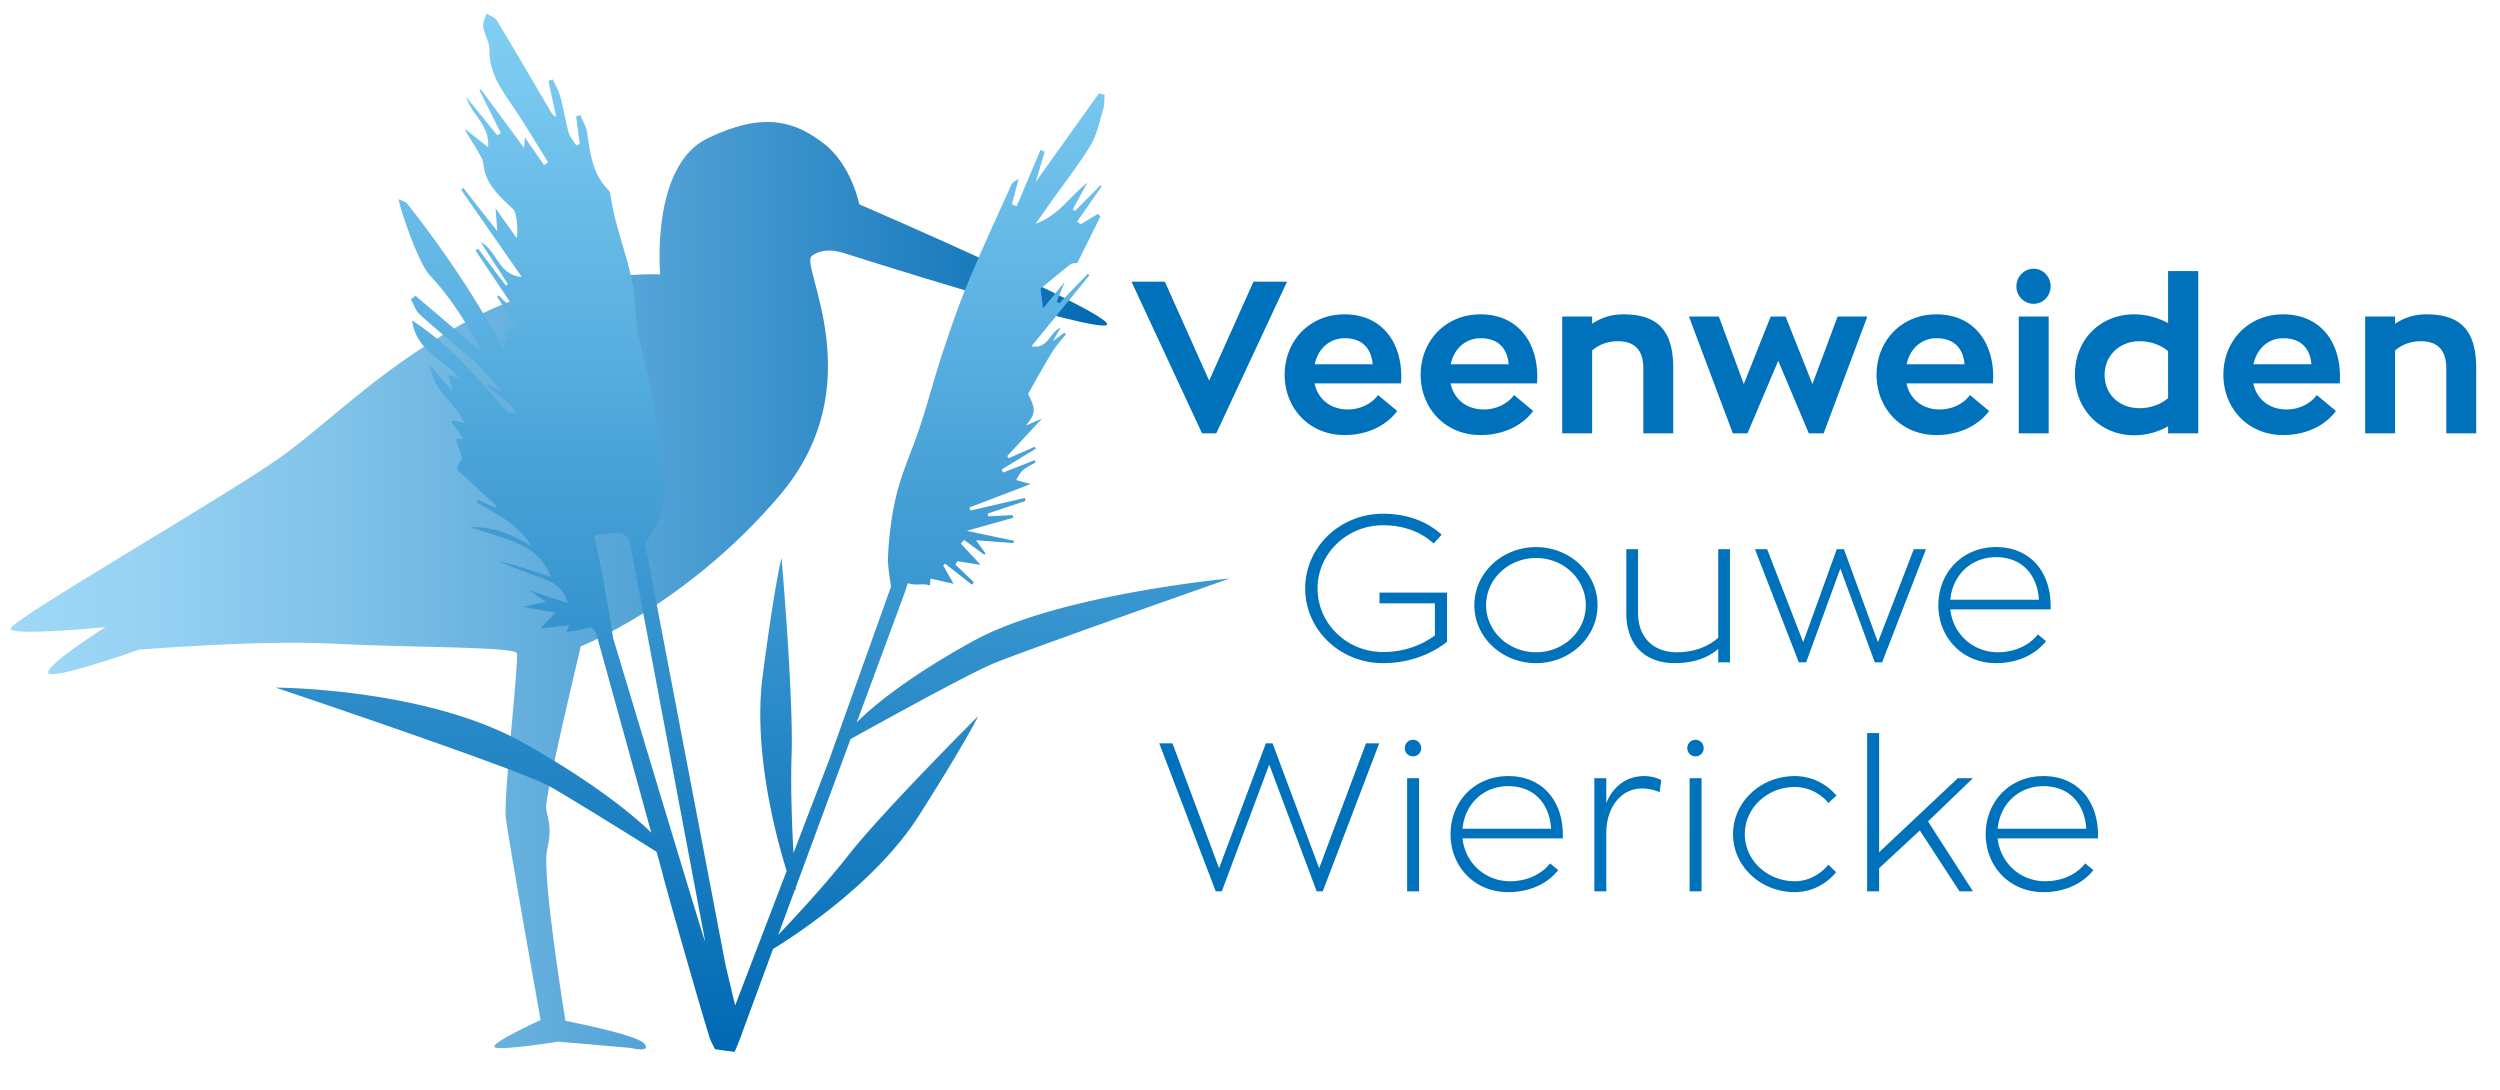
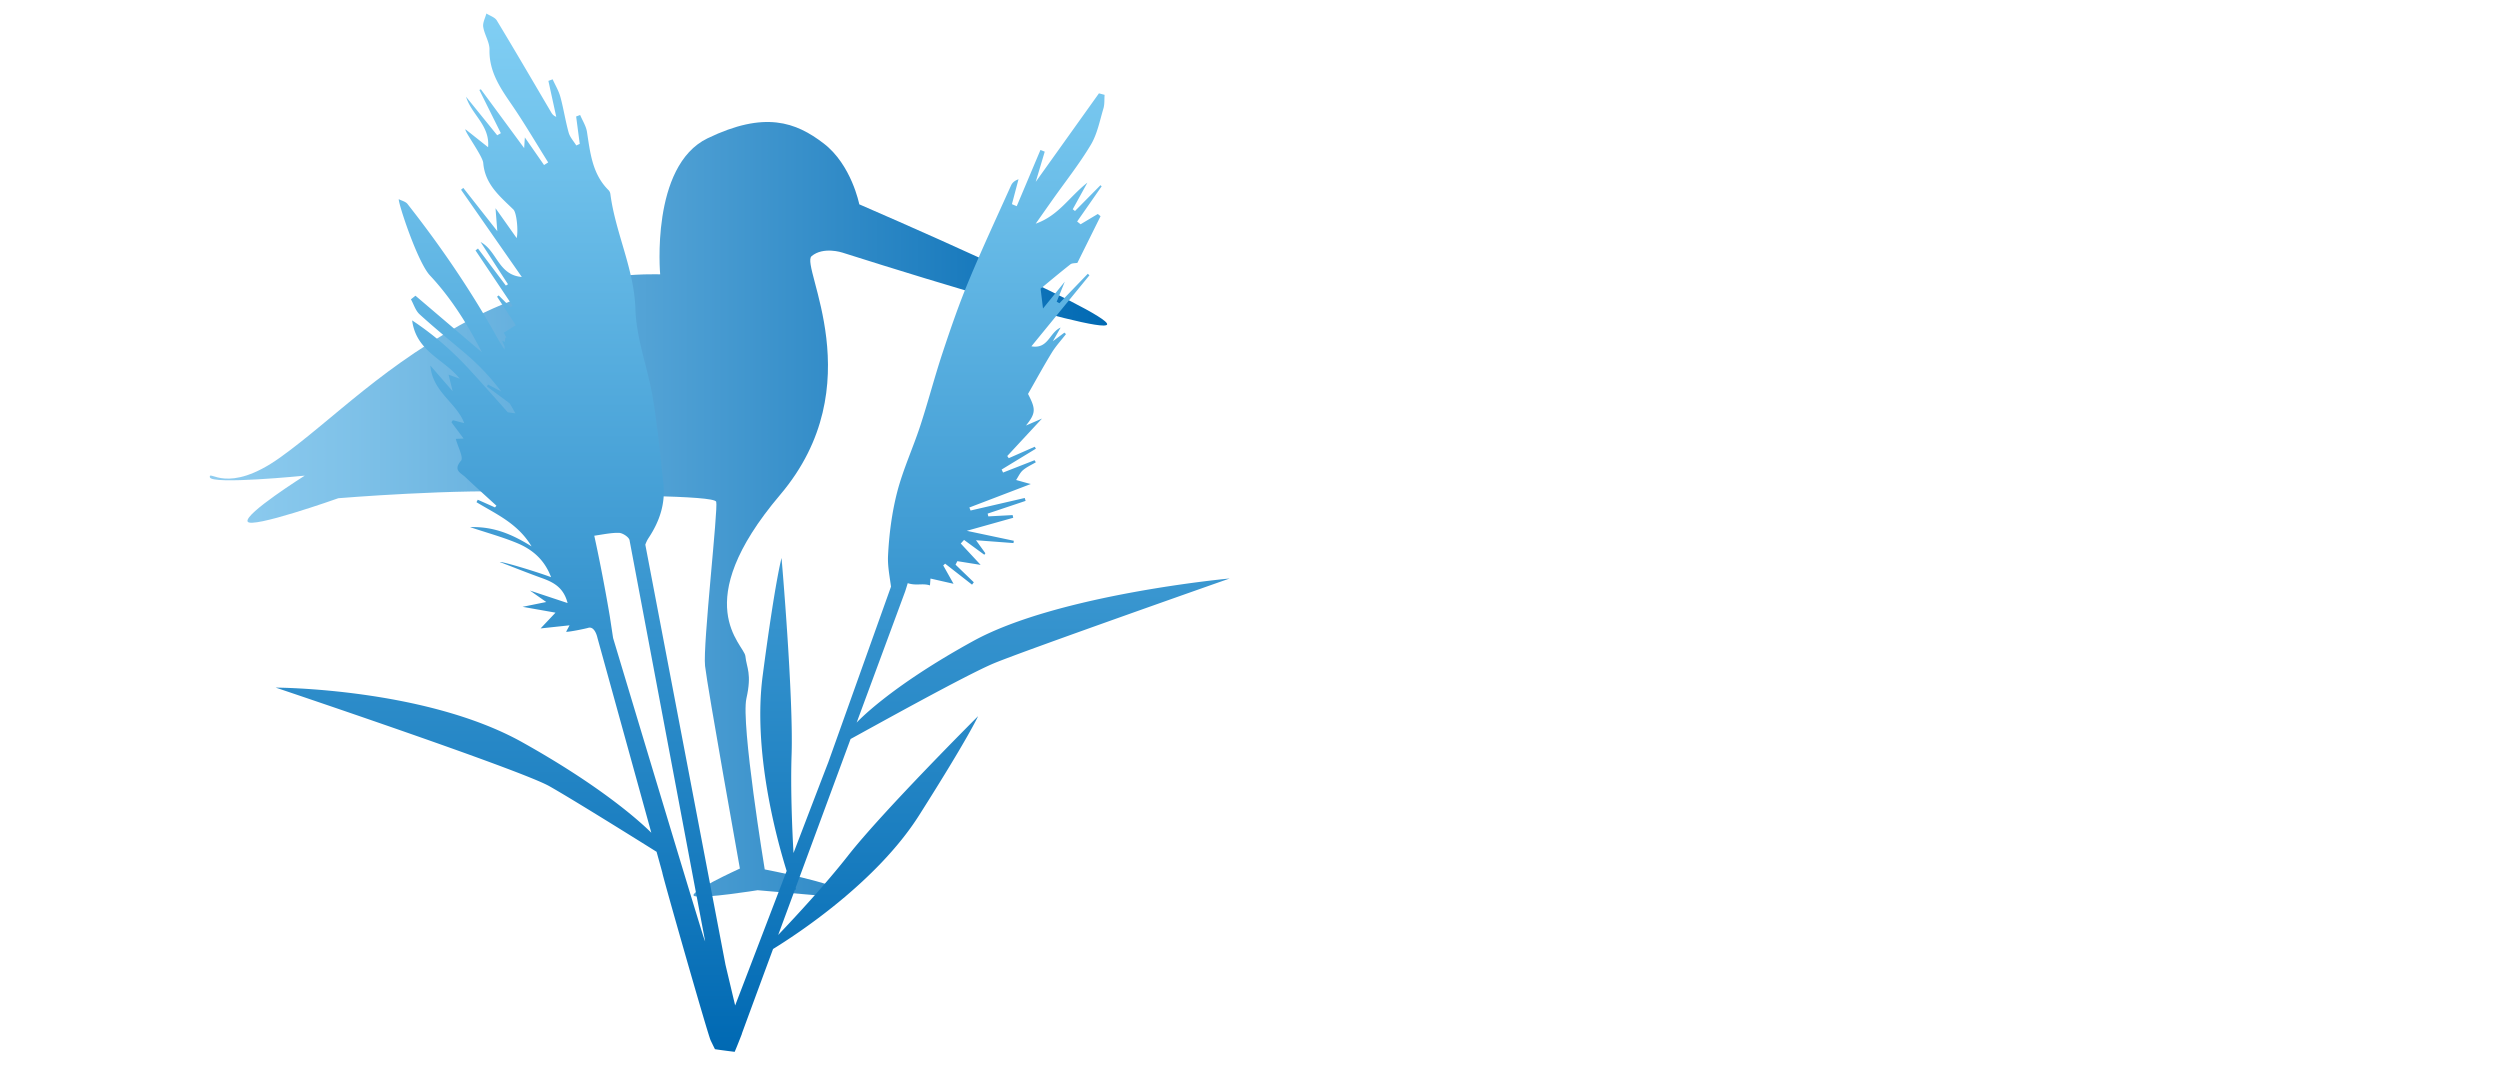
<svg xmlns="http://www.w3.org/2000/svg" width="251.453" height="109.666">
  <defs>
    <linearGradient id="b" x1="-1235.169" x2="-1124.867" y1="58.908" y2="58.908" data-name="Nieuwe verloopstaal 1" gradientTransform="matrix(-1 0 0 1 -1123.807 0)" gradientUnits="userSpaceOnUse">
      <stop offset="0" stop-color="#0069b3" />
      <stop offset=".154" stop-color="#207fc0" />
      <stop offset=".439" stop-color="#56a5d7" />
      <stop offset=".685" stop-color="#7ec1e8" />
      <stop offset=".88" stop-color="#97d2f3" />
      <stop offset="1" stop-color="#a0d9f7" />
    </linearGradient>
    <linearGradient id="c" x1="75.703" x2="75.703" y1="105.792" y2="1.357" gradientUnits="userSpaceOnUse">
      <stop offset="0" stop-color="#0069b3" />
      <stop offset="1" stop-color="#81cff4" />
    </linearGradient>
    <style>.d{fill:#0072bc;stroke-width:0}</style>
  </defs>
  <g style="isolation:isolate">
    <g id="a" data-name="Layer 2">
-       <path d="M126.077 28.328h3.376l-7.12 15.258h-1.429l-7.099-15.258h3.355l4.458 9.956 4.459-9.956ZM132.222 38.565c.325 1.537 1.559 2.619 3.355 2.619 1.234 0 2.381-.563 3.03-1.45l1.926 1.601c-1.082 1.472-3.008 2.425-5.303 2.425-3.55 0-6.017-2.706-6.017-6.061 0-3.376 2.467-6.082 6.017-6.082 3.614 0 5.714 2.619 5.714 6.277 0 .238-.022.476-.022.67h-8.7Zm.022-1.926h5.822c-.108-1.342-.822-2.619-2.836-2.619-1.58 0-2.705 1.169-2.987 2.619ZM145.899 38.565c.325 1.537 1.559 2.619 3.355 2.619 1.234 0 2.381-.563 3.03-1.45l1.927 1.601c-1.082 1.472-3.008 2.425-5.303 2.425-3.55 0-6.017-2.706-6.017-6.061 0-3.376 2.467-6.082 6.017-6.082 3.614 0 5.714 2.619 5.714 6.277 0 .238-.022.476-.022.67h-8.7Zm.021-1.926h5.822c-.108-1.342-.822-2.619-2.836-2.619-1.58 0-2.705 1.169-2.987 2.619ZM168.298 37.028v6.558h-3.008v-6.558c0-1.818-.888-2.705-2.555-2.705-1.06 0-1.926.346-2.597.931v8.332h-3.008V31.834h3.008v.736c.865-.607 1.948-.953 3.138-.953 3.441 0 5.022 1.602 5.022 5.411ZM187.818 31.834l-4.394 11.752h-1.493l-3.074-7.294-3.094 7.294h-1.472l-4.415-11.752h3.008l2.51 6.796 2.706-6.796h1.493l2.705 6.796 2.532-6.796h2.987ZM191.755 38.565c.325 1.537 1.559 2.619 3.355 2.619 1.234 0 2.381-.563 3.03-1.45l1.926 1.601c-1.082 1.472-3.008 2.425-5.303 2.425-3.55 0-6.017-2.706-6.017-6.061 0-3.376 2.467-6.082 6.017-6.082 3.614 0 5.714 2.619 5.714 6.277 0 .238-.022.476-.022.67h-8.7Zm.021-1.926h5.822c-.108-1.342-.822-2.619-2.836-2.619-1.58 0-2.705 1.169-2.987 2.619ZM202.813 28.804c0-.974.779-1.774 1.731-1.774s1.71.801 1.71 1.774-.757 1.753-1.71 1.753-1.731-.779-1.731-1.753Zm.237 3.03h3.008v11.752h-3.008V31.834ZM221.101 27.267v16.319h-3.031v-.714c-.952.563-2.186.909-3.419.909-3.269 0-5.952-2.468-5.952-6.082 0-3.679 2.684-6.082 5.952-6.082 1.255 0 2.446.346 3.419.887v-5.237h3.031Zm-3.031 12.769v-4.718c-.714-.606-1.732-.995-2.879-.995-2.012 0-3.506 1.45-3.506 3.376 0 1.991 1.493 3.355 3.506 3.355 1.126 0 2.165-.389 2.879-1.017ZM226.639 38.565c.325 1.537 1.559 2.619 3.355 2.619 1.234 0 2.381-.563 3.03-1.45l1.926 1.601c-1.082 1.472-3.008 2.425-5.303 2.425-3.55 0-6.017-2.706-6.017-6.061 0-3.376 2.467-6.082 6.017-6.082 3.614 0 5.714 2.619 5.714 6.277 0 .238-.022.476-.022.67h-8.7Zm.022-1.926h5.822c-.108-1.342-.822-2.619-2.836-2.619-1.58 0-2.705 1.169-2.987 2.619ZM249.06 37.028v6.558h-3.009v-6.558c0-1.818-.887-2.705-2.554-2.705-1.06 0-1.926.346-2.597.931v8.332h-3.008V31.834h3.008v.736c.865-.607 1.948-.953 3.138-.953 3.441 0 5.022 1.602 5.022 5.411ZM145.548 59.608v4.94c-1.646 1.309-3.926 2.153-6.439 2.153-4.328 0-7.832-3.357-7.832-7.515s3.504-7.515 7.832-7.515c2.449 0 4.476.802 5.89 2.111l-.802.887c-1.224-1.141-2.976-1.837-5.088-1.837-3.63 0-6.586 2.85-6.586 6.354 0 3.547 2.956 6.396 6.586 6.396 2.048 0 3.842-.655 5.214-1.668v-3.23h-5.573v-1.077h6.798ZM160.684 60.874c0 3.23-2.787 5.827-6.185 5.827-3.42 0-6.207-2.597-6.207-5.827 0-3.251 2.787-5.847 6.207-5.847 3.398 0 6.185 2.596 6.185 5.847Zm-1.182 0c0-2.638-2.238-4.749-5.003-4.749s-5.025 2.111-5.025 4.749c0 2.618 2.259 4.73 5.025 4.73s5.003-2.111 5.003-4.73ZM174.003 55.238v11.379h-1.182v-1.351c-1.034.929-2.597 1.436-4.349 1.436-2.871 0-4.898-1.668-4.898-5.067v-6.396h1.183v6.396c0 2.597 1.668 3.969 3.863 3.969 1.752 0 3.125-.528 4.201-1.457v-8.909h1.182ZM193.718 55.238l-4.412 11.379h-.739l-3.462-9.437-3.441 9.437h-.739l-4.412-11.379h1.225l3.63 9.352 3.378-9.352h.718l3.42 9.352 3.61-9.352h1.224ZM206.258 61.297h-10.091c.274 2.533 2.343 4.307 4.771 4.307 1.625 0 3.125-.634 4.032-1.795l.823.675c-1.055 1.351-2.871 2.216-5.025 2.216-3.42 0-5.805-2.597-5.805-5.827 0-3.251 2.385-5.847 5.805-5.847 3.399 0 5.489 2.449 5.489 5.932v.338Zm-10.091-.972h8.909c-.147-2.47-1.668-4.285-4.307-4.285-2.575 0-4.391 1.879-4.602 4.285ZM133.045 89.649h-.612l-4.771-12.75-4.771 12.75h-.612L116.6 74.767h1.33l4.687 12.56 4.707-12.56h.675l4.686 12.56 4.708-12.56h1.33l-5.679 14.882ZM141.298 75.252c0-.464.359-.844.823-.844s.824.38.824.844-.359.824-.824.824-.823-.359-.823-.824Zm.232 3.018h1.204v11.379h-1.204V78.27ZM157.194 84.329h-10.091c.274 2.533 2.343 4.307 4.771 4.307 1.625 0 3.125-.635 4.032-1.795l.823.675c-1.055 1.351-2.871 2.217-5.025 2.217-3.42 0-5.805-2.597-5.805-5.827 0-3.251 2.385-5.847 5.805-5.847 3.399 0 5.489 2.449 5.489 5.932v.338Zm-10.091-.971h8.909c-.147-2.47-1.668-4.285-4.307-4.285-2.575 0-4.391 1.879-4.602 4.285ZM161.563 80.762c.675-1.625 1.984-2.702 3.821-2.702.528 0 1.119.105 1.71.401l-.169 1.224a4.39 4.39 0 0 0-1.752-.38c-2.216 0-3.61 2.006-3.61 4.476v5.868h-1.204V78.27h1.204v2.491ZM169.71 75.252c0-.464.359-.844.823-.844s.824.38.824.844-.359.824-.824.824-.823-.359-.823-.824Zm.232 3.018h1.204v11.379h-1.204V78.27ZM184.678 87.727c-1.014 1.246-2.534 2.007-4.159 2.007-3.42 0-6.207-2.597-6.207-5.827 0-3.251 2.787-5.847 6.207-5.847 1.689 0 3.167.76 4.201 1.963l-.824.739a4.396 4.396 0 0 0-3.378-1.605c-2.765 0-5.024 2.111-5.024 4.749 0 2.618 2.259 4.73 5.024 4.73 1.33 0 2.555-.656 3.378-1.669l.782.759ZM198.44 89.649h-1.351l-3.99-6.122-4.095 3.8v2.322H187.8V73.732h1.204v11.99l7.917-7.452h1.52l-4.518 4.349 4.518 7.03ZM211.021 84.329H200.93c.274 2.533 2.343 4.307 4.771 4.307 1.626 0 3.125-.635 4.032-1.795l.823.675c-1.055 1.351-2.871 2.217-5.025 2.217-3.42 0-5.805-2.597-5.805-5.827 0-3.251 2.385-5.847 5.805-5.847 3.399 0 5.489 2.449 5.489 5.932v.338Zm-10.091-.971h8.909c-.148-2.47-1.668-4.285-4.307-4.285-2.575 0-4.391 1.879-4.602 4.285Z" class="d" />
-       <path d="M28.192 46.004c5.323-3.807 10.535-9.479 19.709-14.17 9.174-4.691 18.5-4.238 18.5-4.238s-.992-10.905 4.766-13.685c5.758-2.781 8.88-1.63 11.682.518 2.802 2.148 3.579 6.122 3.579 6.122s25.298 10.928 24.929 12.083-26.631-7.229-26.631-7.229-1.919-.638-3.097.363 6.189 12.969-3.165 24.007C69.11 60.812 58.418 65.009 58.418 65.009s-3.609 15.038-3.49 16.224c.119 1.185.668 1.736.102 4.253-.566 2.517 1.842 17.195 1.842 17.195s7.265 1.384 7.963 2.313-1.392.408-1.392.408l-7.286-.629s-5.4.867-6.339.594 4.556-2.773 4.556-2.773-3.275-18.285-3.504-20.385 1.334-15.829 1.122-16.506-11.006-.565-18.501-.961c-7.494-.396-19.504.603-19.504.603s-8.823 3.132-9.131 2.339 5.751-4.609 5.751-4.609-9.446.945-9.549.153S22.867 49.813 28.19 46.006Z" style="fill:url(#b);stroke-width:0" />
+       <path d="M28.192 46.004c5.323-3.807 10.535-9.479 19.709-14.17 9.174-4.691 18.5-4.238 18.5-4.238s-.992-10.905 4.766-13.685c5.758-2.781 8.88-1.63 11.682.518 2.802 2.148 3.579 6.122 3.579 6.122s25.298 10.928 24.929 12.083-26.631-7.229-26.631-7.229-1.919-.638-3.097.363 6.189 12.969-3.165 24.007s-3.609 15.038-3.49 16.224c.119 1.185.668 1.736.102 4.253-.566 2.517 1.842 17.195 1.842 17.195s7.265 1.384 7.963 2.313-1.392.408-1.392.408l-7.286-.629s-5.4.867-6.339.594 4.556-2.773 4.556-2.773-3.275-18.285-3.504-20.385 1.334-15.829 1.122-16.506-11.006-.565-18.501-.961c-7.494-.396-19.504.603-19.504.603s-8.823 3.132-9.131 2.339 5.751-4.609 5.751-4.609-9.446.945-9.549.153S22.867 49.813 28.19 46.006Z" style="fill:url(#b);stroke-width:0" />
      <path d="m78.276 94.026 1.692-4.582.088.083-.021-.265 5.518-14.933c1.88-1.022 11.625-6.457 14.447-7.627 3.116-1.291 23.681-8.518 23.681-8.518s-17.234 1.583-25.8 6.295c-8.566 4.711-11.718 8.202-11.718 8.202l4.873-13.178s.134-.405.265-.849c.866.288 1.491-.02 2.236.227l.052-.691 2.32.528-1.038-1.847.193-.177 2.704 2.111.179-.237-1.837-1.772.182-.354 2.342.375-1.999-2.15.33-.362 2.041 1.493.104-.152-.941-1.308 3.768.284.035-.231-4.733-1.001 4.672-1.311-.058-.271-2.446.13-.068-.279 3.819-1.28-.088-.292-5.447 1.261-.123-.304 6.182-2.363c-.098-.024-.229-.054-.358-.09-.374-.103-.747-.208-1.121-.313.223-.333.389-.731.682-.982.381-.327.862-.539 1.3-.8l-.127-.208-3.169 1.242-.143-.305 3.446-2.097-.115-.196-2.614 1.151-.152-.217 3.495-3.768-1.609.701c.995-1.255.999-1.639.204-3.178.794-1.388 1.559-2.795 2.394-4.158.406-.662.945-1.242 1.423-1.859l-.157-.149-1.165.867.785-1.376c-1.134.491-1.236 2.186-2.941 1.886l5.837-7.143-.165-.154-2.853 2.962-.275-.152.815-2.015-2.192 2.699-.242-1.994c.886-.73 1.928-1.607 2.998-2.448.169-.133.465-.104.703-.149l2.33-4.694-.277-.224-1.731 1.037-.347-.278 2.465-3.539-.12-.112-2.56 2.593-.228-.175 1.475-2.678c-1.849 1.45-2.882 3.305-5.2 4.128.662-.941 1.165-1.659 1.671-2.375 1.304-1.845 2.717-3.626 3.873-5.56.647-1.082.896-2.411 1.266-3.646.13-.432.085-.917.119-1.378l-.568-.15-6.357 8.901.905-3.035-.43-.174-2.388 5.66a99.695 99.695 0 0 1-.483-.205l.662-2.503c-.411.141-.635.364-.756.634-1.44 3.205-2.928 6.391-4.274 9.636-.977 2.356-1.811 4.775-2.613 7.198-.804 2.428-1.446 4.909-2.242 7.34-.734 2.241-1.741 4.404-2.325 6.679-.532 2.074-.808 4.245-.914 6.387-.05 1.024.165 2.069.299 3.102l-6.33 17.727c-.011.011-1.602 4.164-3.477 9.067-.153-2.768-.301-6.615-.192-9.894.195-5.889-1.009-19.783-1.009-19.783s-.633 2.208-1.899 11.837c-.992 7.541 1.348 16.222 2.411 19.641-2.195 5.739-4.56 11.922-5.18 13.529l-.972-4.095-8.063-42.251c.084-.235.185-.458.313-.651 1.15-1.734 1.726-3.513 1.5-5.548-.319-2.867-.585-5.747-1.062-8.589-.5-2.977-1.655-5.903-1.745-8.875-.123-4.091-2.016-7.685-2.523-11.623a.69.69 0 0 0-.184-.375c-1.637-1.621-1.84-3.757-2.169-5.866-.091-.586-.45-1.13-.686-1.693l-.402.152.362 2.755-.347.158c-.263-.428-.636-.824-.766-1.289-.33-1.183-.51-2.408-.834-3.594-.168-.615-.512-1.181-.777-1.769l-.429.157.791 3.614c-.335-.13-.439-.329-.552-.522-1.801-3.061-3.589-6.131-5.427-9.169-.197-.326-.692-.471-1.048-.7-.117.451-.384.926-.318 1.349.12.779.646 1.532.63 2.288-.047 2.17 1.039 3.79 2.189 5.463 1.313 1.908 2.482 3.914 3.714 5.878l-.415.264-1.932-2.778-.069 1.074-4.357-5.918-.148.073 2.162 4.345-.367.21-3.136-3.875c.551 1.802 2.421 2.885 2.217 5.077l-2.271-1.801c-.168.131 1.726 2.681 1.784 3.381.178 2.164 1.672 3.357 3.034 4.687.332.324.503 2.152.329 2.875l-2.128-3.008.18 2.309-3.421-4.35-.225.185 6.111 8.772c-2.381-.195-2.469-2.617-4.148-3.517l2.759 4.251-.215.132-2.805-3.726-.249.189 3.729 5.566-.206.147-1.195-1.187-.159.129 1.888 2.867-1.215.764.263.475-.116.031-.026.404-.287-.102.256.584-.019.294c-.246-.397-.453-.7-.63-1.02-2.658-4.799-5.737-9.318-9.126-13.626-.189-.24-.578-.323-.875-.478-.07.369 1.877 6.324 3.137 7.67 2.187 2.335 3.838 5.026 5.226 7.732l-6.684-5.694-.455.364c.283.508.46 1.132.867 1.504 1.46 1.332 2.994 2.582 4.507 3.856a23.61 23.61 0 0 1 3.71 3.913l-1.328-.705-.115.194 2.283 1.695c.208.326.393.67.581 1.012l-.764-.108c-1.273-1.433-2.517-2.834-3.767-4.201-1.694-1.852-3.553-3.513-5.853-5.042.407 3.147 3.233 3.906 4.786 5.864l-1.127-.407.419 1.674-2.249-2.592c.225 2.677 2.638 3.729 3.408 5.794l-1.141-.294-.145.204 1.225 1.641-.787.033c.214.812.801 1.874.523 2.201-.819.963-.016 1.216.435 1.643 1.028.975 2.084 1.919 3.129 2.876l-.143.173-1.733-.772-.128.248c1.961 1.196 4.145 2.118 5.539 4.444-1.978-1.234-3.835-2.015-6.19-1.936 1.742.58 3.253.995 4.691 1.587 1.532.63 2.783 1.643 3.462 3.447-1.763-.656-5.108-1.636-5.147-1.519 1.399.536 2.79 1.095 4.199 1.602 1.162.417 2.203.93 2.609 2.52l-3.79-1.259 1.643 1.153-2.382.485 3.313.586-1.499 1.586 2.913-.311-.348.651c.298.026 1.92-.306 2.222-.397.694-.209.936 1.023.936 1.023l5.414 19.584c-1.205-1.189-5.071-4.677-12.961-9.09-9.789-5.476-24.821-5.507-24.821-5.507s24.59 8.255 27.526 9.915c2.2 1.243 8.01 4.862 10.785 6.599l.581 2.101c-.113-.142 4.534 16.147 4.85 16.85.16.338.306.636.441.902.664.108 1.984.267 1.984.267.152-.359.339-.821.539-1.332v.004l.025-.068.162-.413-.005-.019c.432-1.182 1.607-4.37 3.138-8.516 2.368-1.454 10.411-6.704 14.682-13.434 5.043-7.946 5.941-9.985 5.941-9.985s-9.565 9.545-13.087 14.038c-2.225 2.838-5.153 6.007-7.011 7.96Zm-7.416.501c-.18-.362-9.195-30.356-9.195-30.356L61.336 62s-.642-3.92-1.563-8.116c.98-.148 1.742-.308 2.485-.288.375.01 1.014.435 1.065.748l.017.098 7.585 40.242c-.023-.053-.041-.104-.065-.157Z" style="fill:url(#c);mix-blend-mode:multiply;stroke-width:0" />
    </g>
  </g>
</svg>